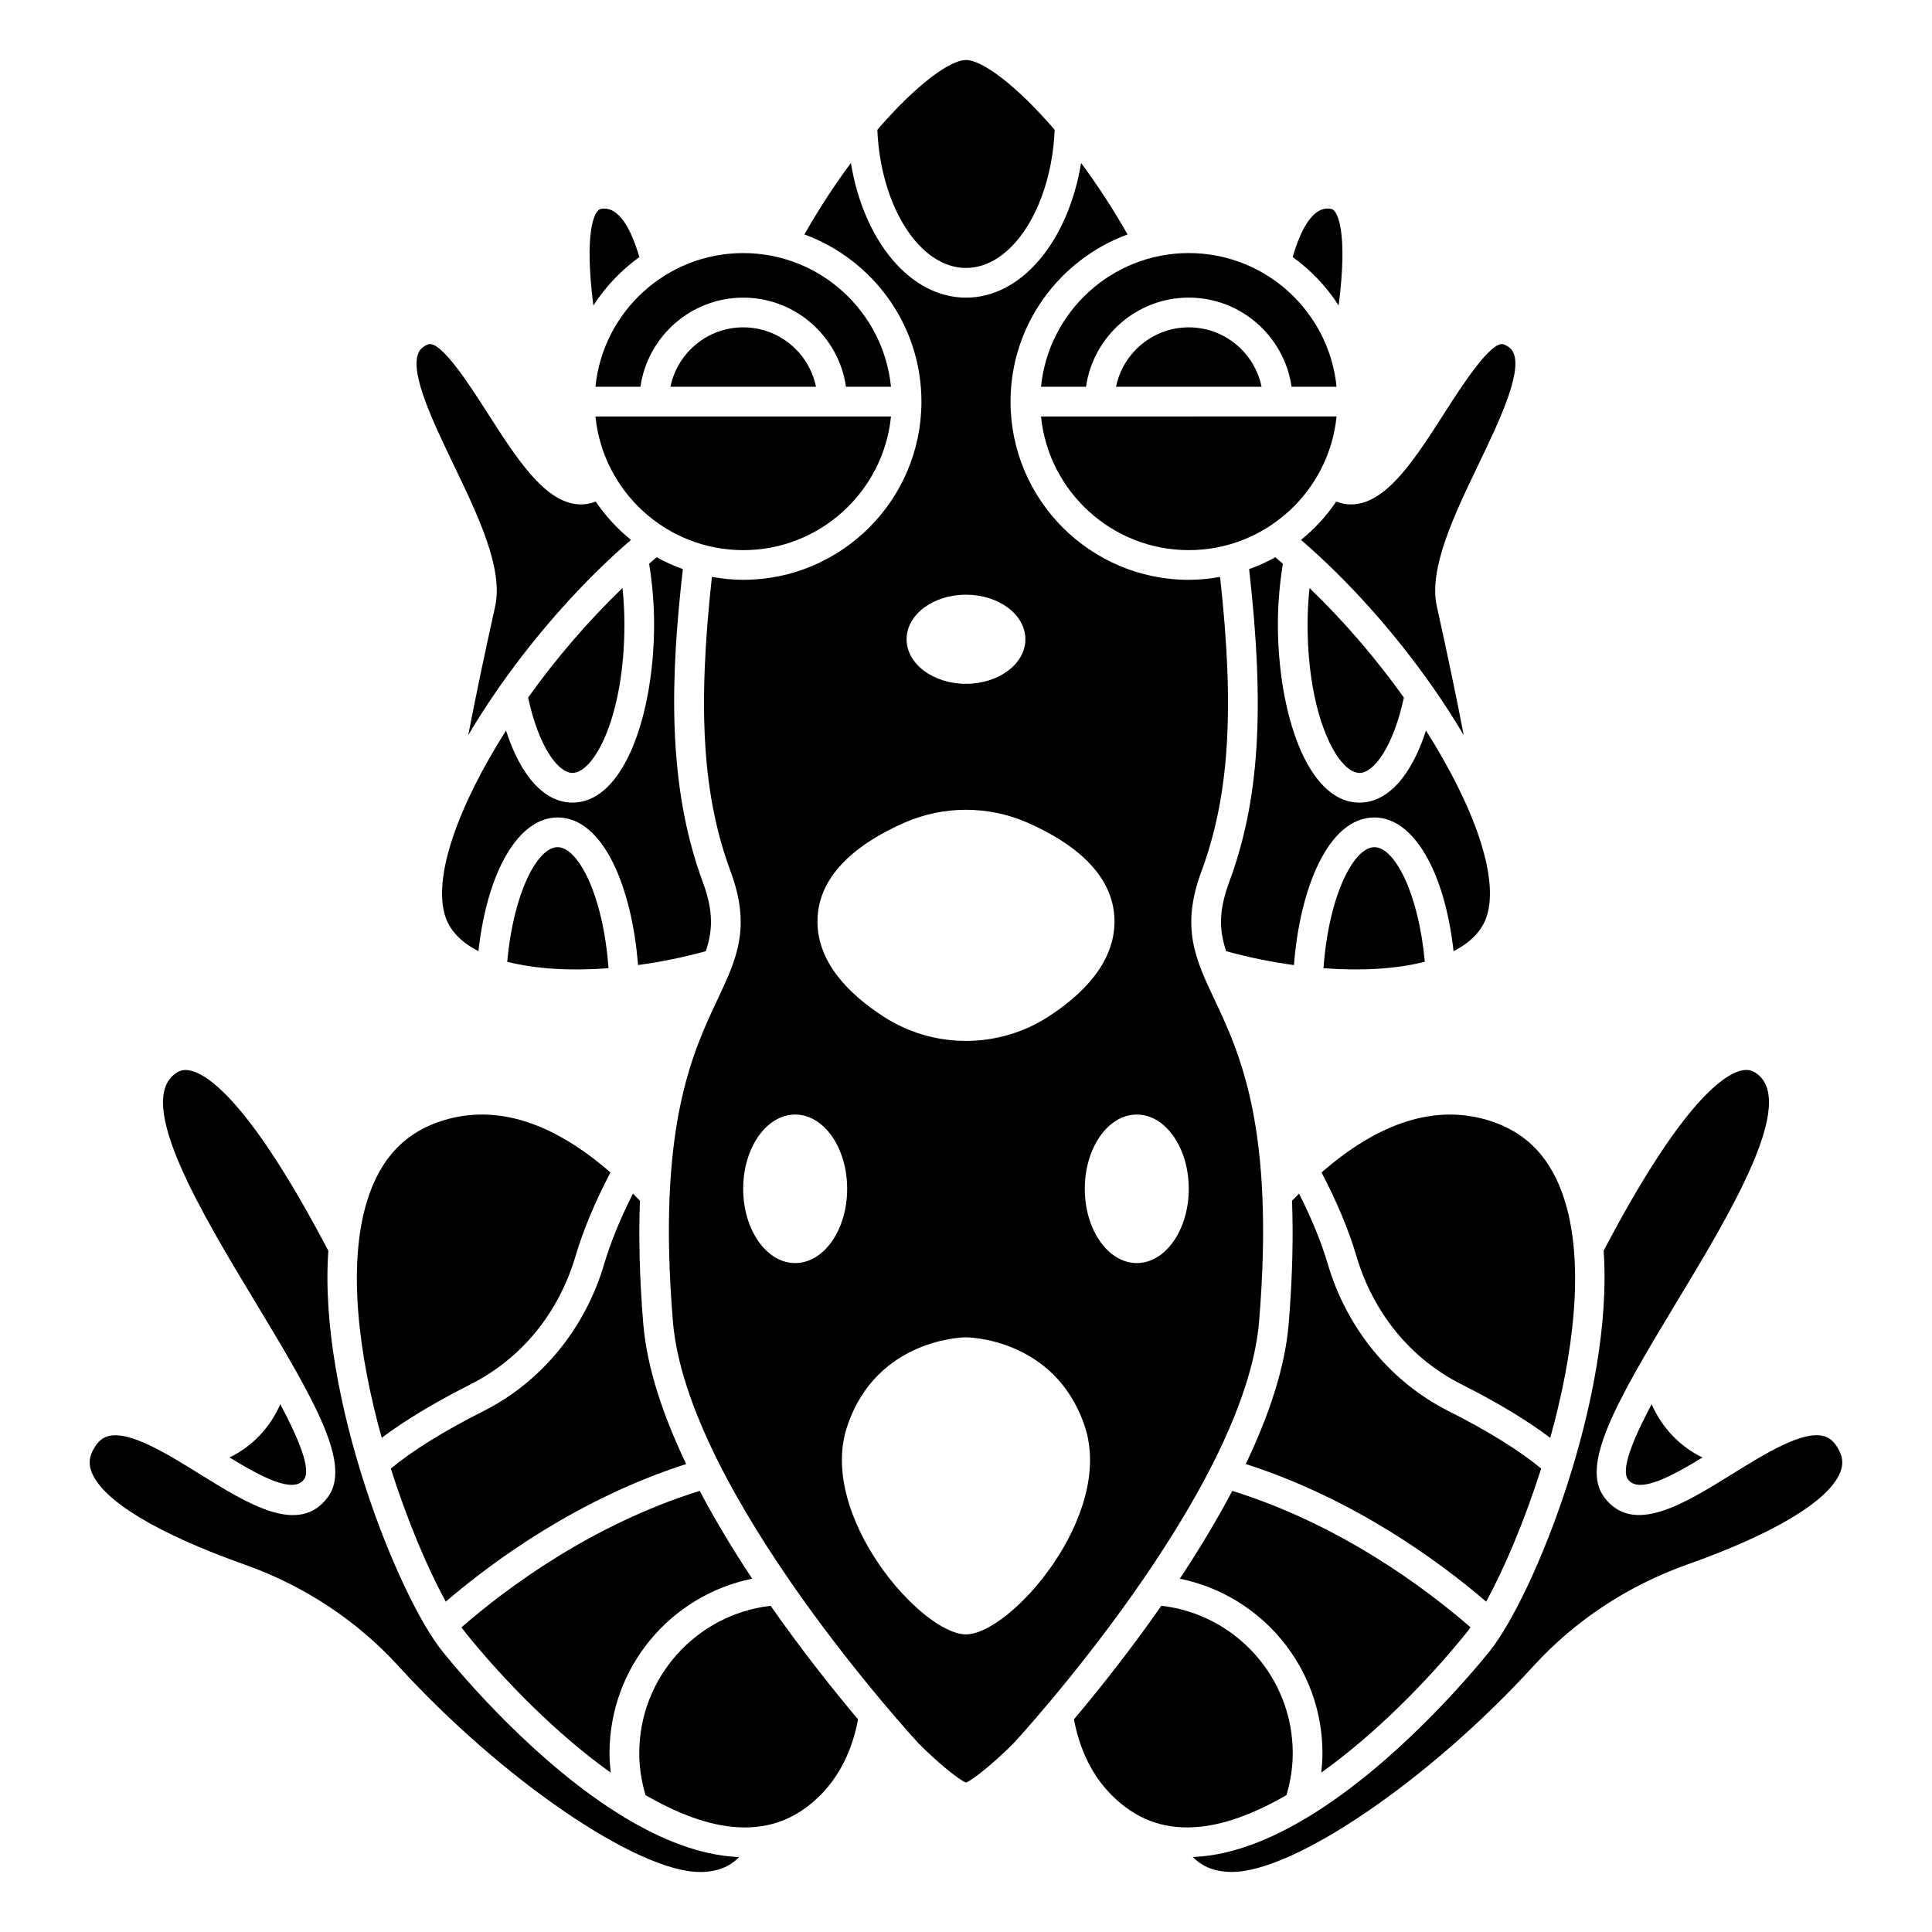
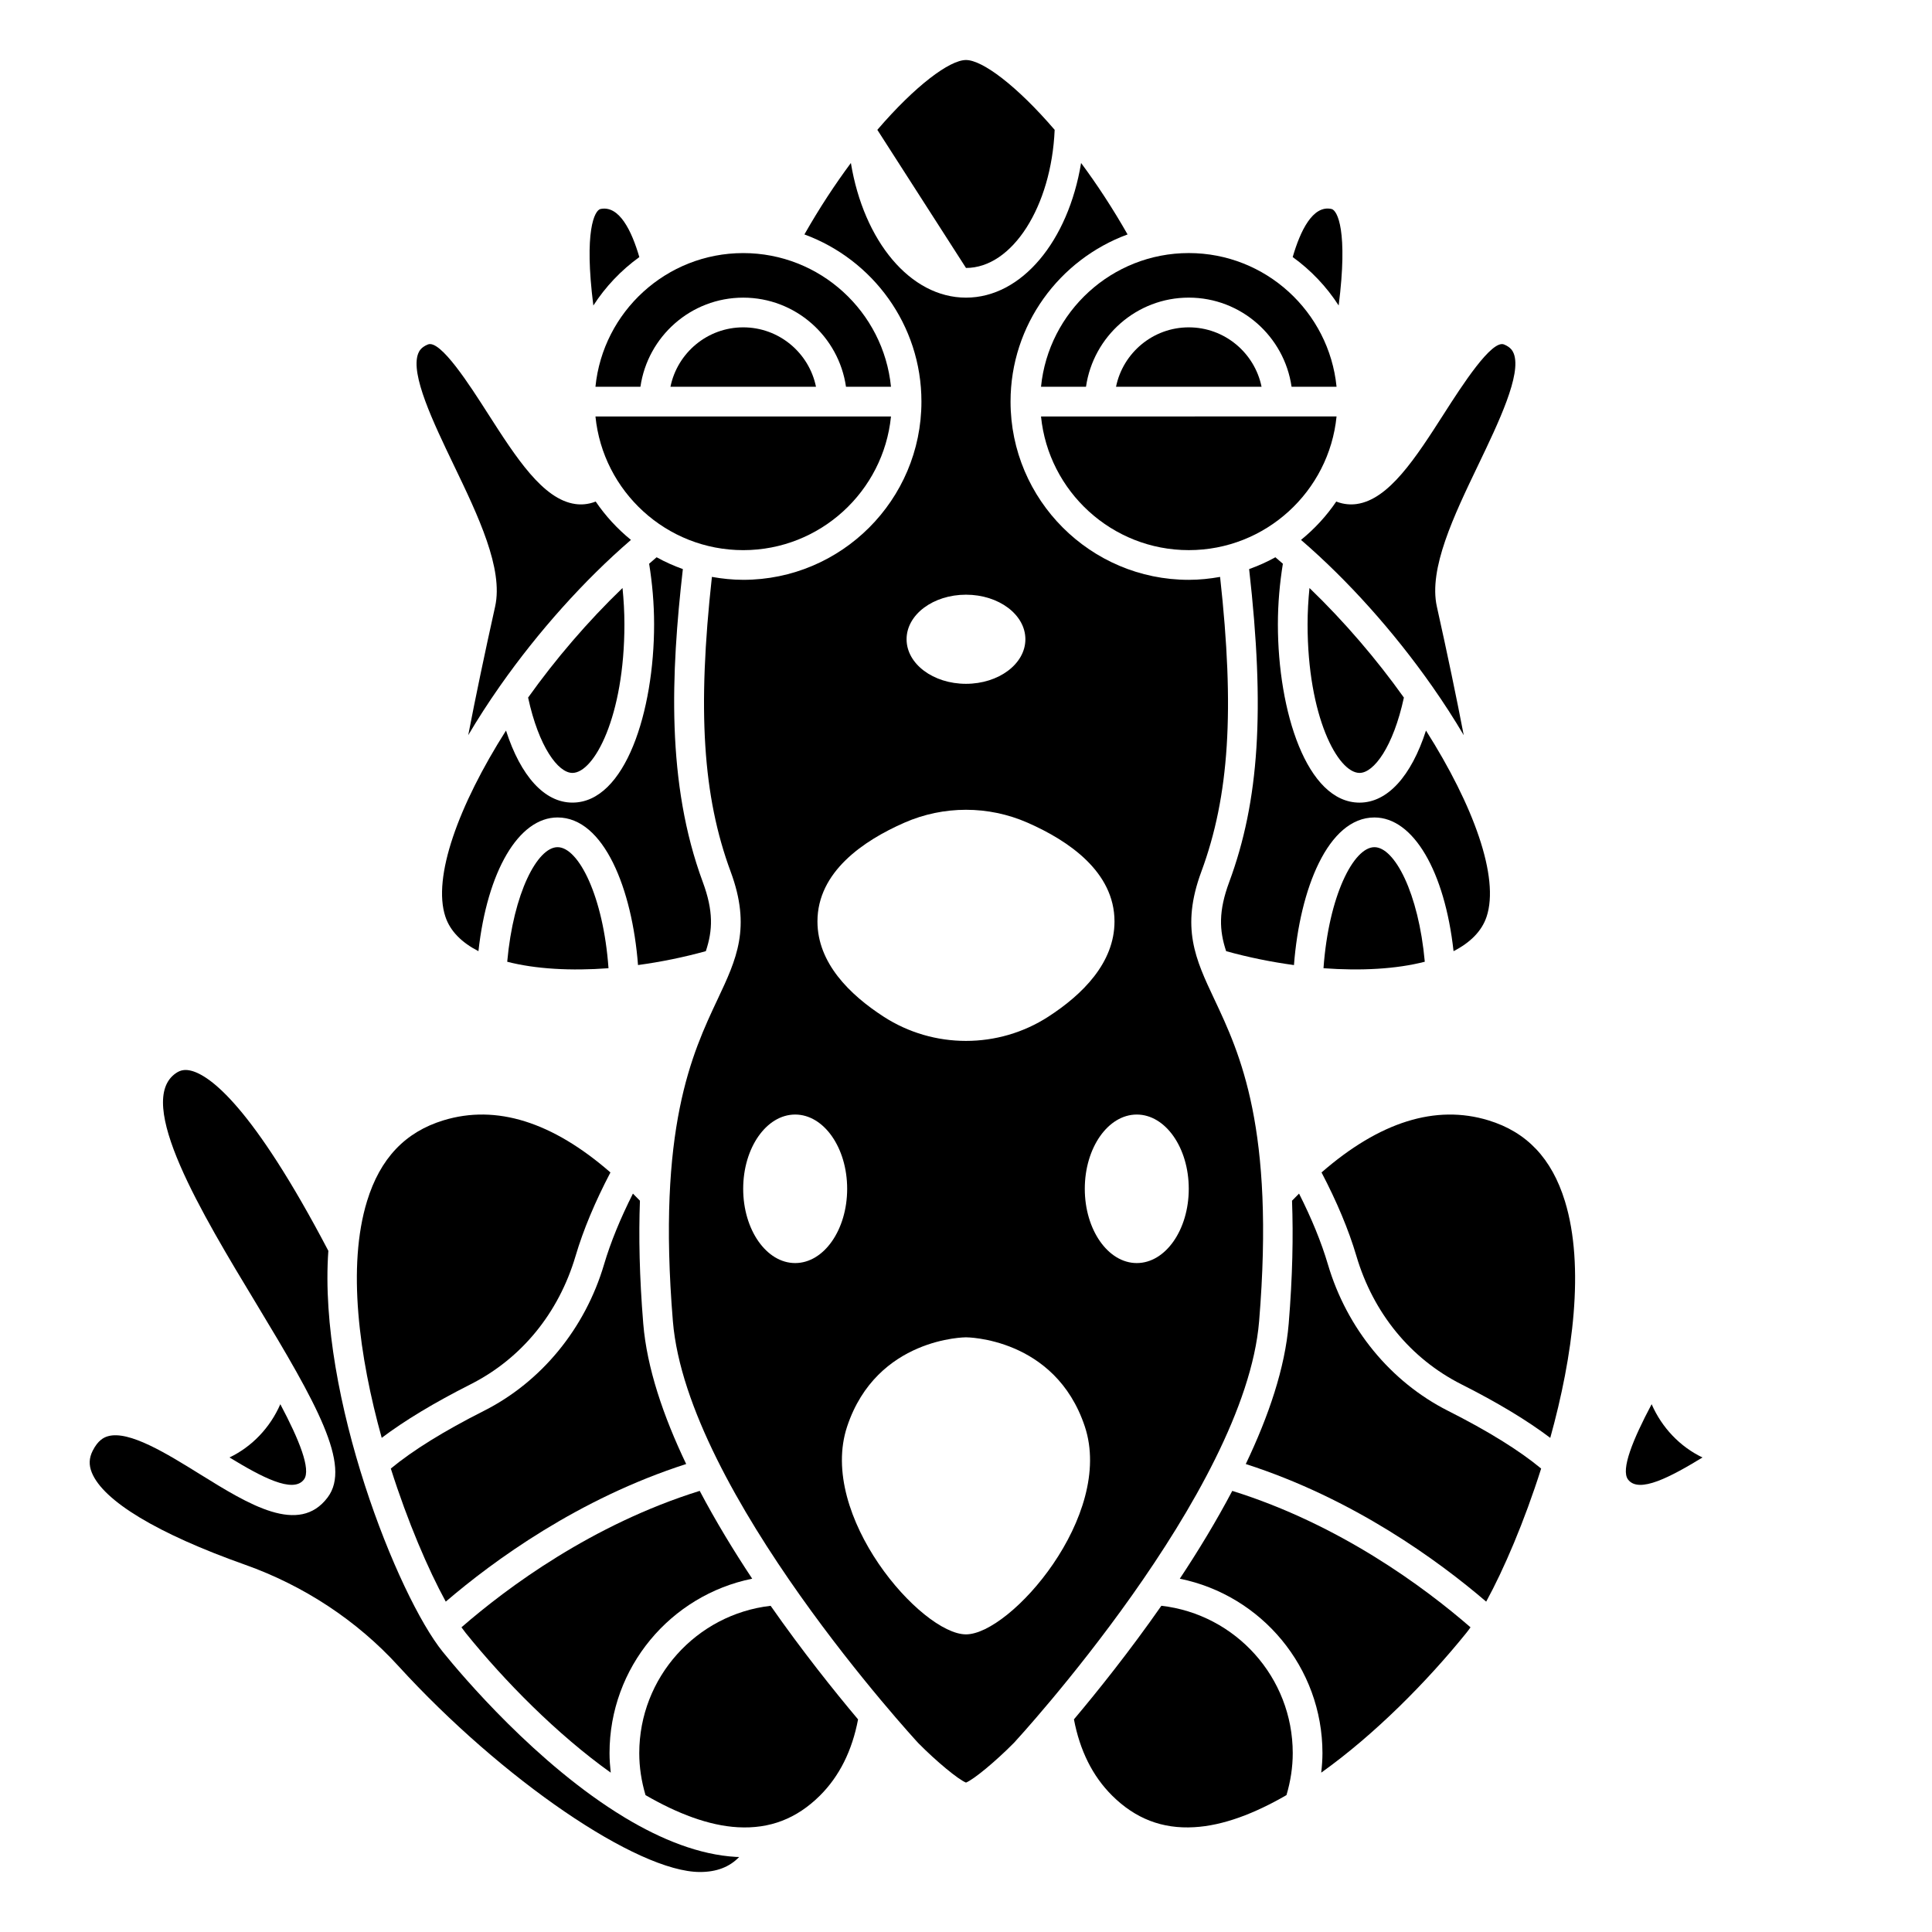
<svg xmlns="http://www.w3.org/2000/svg" fill="#000000" width="800px" height="800px" version="1.1" viewBox="144 144 512 512">
  <g>
-     <path d="m400 215.01c12.285 0 22.629-16.297 23.496-36.602-10.086-11.742-19.172-18.504-23.496-18.504s-13.41 6.762-23.496 18.504c0.867 20.305 11.211 36.602 23.496 36.602z" />
+     <path d="m400 215.01c12.285 0 22.629-16.297 23.496-36.602-10.086-11.742-19.172-18.504-23.496-18.504s-13.41 6.762-23.496 18.504z" />
    <path d="m419.88 246.49h11.922c1.922-13.328 13.387-23.617 27.238-23.617 13.852 0 25.316 10.289 27.238 23.617h11.922c-1.98-19.859-18.785-35.426-39.16-35.426-20.375 0.004-37.18 15.566-39.16 35.426z" />
    <path d="m343.34 562.37c-4.918-7.422-9.691-15.277-13.91-23.273-28.527 8.902-50.957 25.578-63.137 36.156 0.398 0.559 0.785 1.074 1.152 1.535 10.281 12.73 24.109 26.777 38.406 36.984-0.188-1.723-0.32-3.441-0.32-5.168 0-22.719 16.148-41.844 37.809-46.234z" />
    <path d="m313.59 462.2c-0.621-0.652-1.238-1.254-1.859-1.883-3.312 6.57-5.906 12.875-7.652 18.777-5.016 16.973-16.609 31.102-31.812 38.785-10.621 5.359-18.895 10.496-24.695 15.305 4.481 14.129 9.906 26.758 14.562 35.266 12.715-10.891 35.191-27.301 63.711-36.469-6.055-12.672-10.41-25.457-11.375-37.195-1.023-12.516-1.223-23.238-0.879-32.586z" />
    <path d="m291.76 368.51c-5.32 0-11.688 12.07-13.344 30.363 7.519 1.941 16.891 2.457 26.844 1.715-1.363-19.082-7.945-32.078-13.5-32.078z" />
    <path d="m295.7 348.83c5.75 0 13.777-14.977 13.777-39.359 0-3.309-0.191-6.516-0.504-9.645-9.223 8.879-17.781 18.883-25.02 29.039 2.828 13.066 7.957 19.965 11.746 19.965z" />
    <path d="m330.25 377.75c-9.719-26.246-8.438-55.258-5.285-82.934-2.41-0.871-4.742-1.902-6.953-3.137-0.664 0.559-1.324 1.145-1.984 1.715 0.82 5.113 1.316 10.477 1.316 16.074 0 22.895-7.59 47.23-21.648 47.23-7.387 0-13.695-6.988-17.598-19.094-12.586 19.816-19.539 38.906-16.059 49.34 1.297 3.891 4.406 6.894 8.754 9.125 2.332-21.117 10.617-35.434 20.965-35.434 12.316 0 19.785 19.027 21.324 39.113 6.008-0.816 12.074-2.051 17.973-3.68 1.836-5.512 2.047-10.617-0.805-18.32z" />
    <path d="m498.76 224.96c2.512-19.73-0.316-25.25-1.906-25.582-4.969-1.086-8.266 5.828-10.277 12.746 4.82 3.481 8.961 7.828 12.184 12.836z" />
    <path d="m532.55 576.79c0.371-0.457 0.754-0.973 1.152-1.535-12.184-10.578-34.609-27.254-63.137-36.156-4.219 7.996-8.988 15.855-13.906 23.273 21.656 4.394 37.805 23.523 37.805 46.238 0 1.723-0.133 3.445-0.328 5.16 14.309-10.203 28.133-24.254 38.414-36.98z" />
    <path d="m459.04 289.79c20.375 0 37.18-15.562 39.16-35.426l-78.32 0.004c1.98 19.859 18.781 35.422 39.16 35.422z" />
    <path d="m459.04 230.75c-9.5 0-17.453 6.773-19.281 15.742h38.566c-1.832-8.969-9.785-15.742-19.285-15.742z" />
    <path d="m552.42 533.18c-5.801-4.809-14.074-9.941-24.695-15.305-15.199-7.68-26.797-21.812-31.812-38.785-1.742-5.902-4.336-12.211-7.652-18.777-0.617 0.625-1.234 1.227-1.859 1.883 0.348 9.348 0.145 20.07-0.883 32.59-0.965 11.738-5.32 24.523-11.375 37.195 28.52 9.172 51 25.578 63.711 36.469 4.656-8.512 10.086-21.141 14.566-35.27z" />
    <path d="m488.78 287.08c12.457 10.723 24.637 24.387 34.594 38.559 0.09 0.113 0.172 0.227 0.246 0.352 2.981 4.258 5.762 8.559 8.285 12.84-1.941-10.094-4.316-21.477-7.121-34.07-2.234-10.043 4.488-24.051 10.988-37.598 5.387-11.23 11.496-23.953 9.395-29.453-0.289-0.742-0.836-1.699-2.562-2.414-3.269-1.398-11.191 10.938-15.906 18.297-7.508 11.715-14.594 22.77-23.164 23.977-1.434 0.199-3.332 0.168-5.414-0.652-2.598 3.832-5.754 7.246-9.34 10.164z" />
    <path d="m468.94 396.07c5.898 1.633 11.965 2.867 17.973 3.684 1.539-20.09 9.008-39.117 21.324-39.117 10.348 0 18.633 14.316 20.969 35.43 4.348-2.227 7.457-5.234 8.754-9.121 3.477-10.43-3.473-29.52-16.059-49.34-3.906 12.109-10.211 19.098-17.598 19.098-14.059 0-21.648-24.336-21.648-47.23 0-5.602 0.496-10.961 1.32-16.078-0.66-0.57-1.32-1.156-1.984-1.715-2.211 1.234-4.547 2.266-6.957 3.137 4.219 37.305 2.68 61.426-5.281 82.938-2.859 7.703-2.644 12.805-0.812 18.316z" />
    <path d="m508.24 368.51c-5.555 0-12.133 12.996-13.5 32.078 9.953 0.738 19.324 0.219 26.844-1.719-1.656-18.289-8.027-30.359-13.344-30.359z" />
    <path d="m504.3 348.83c3.785 0 8.914-6.894 11.746-19.965-7.238-10.16-15.797-20.16-25.02-29.039-0.312 3.129-0.504 6.332-0.504 9.641 0 24.387 8.023 39.363 13.777 39.363z" />
    <path d="m380.12 254.37h-78.316c1.98 19.859 18.785 35.426 39.16 35.426 20.371-0.004 37.176-15.566 39.156-35.426z" />
    <path d="m465.8 408.78c-4.988-10.582-8.922-18.949-3.441-33.762 7.418-20.043 8.875-42.832 4.977-78.133-2.699 0.48-5.465 0.777-8.301 0.777-26.043 0-47.23-21.188-47.23-47.23 0-20.34 12.949-37.668 31.012-44.305-3.977-6.992-8.152-13.328-12.316-18.934-3.406 20.652-15.711 35.684-30.504 35.684-14.797 0-27.098-15.031-30.504-35.684-4.164 5.606-8.344 11.941-12.316 18.934 18.066 6.637 31.012 23.961 31.012 44.301 0 26.043-21.188 47.23-47.23 47.23-2.832 0-5.598-0.297-8.297-0.777-3.891 35.297-2.418 58.176 4.973 78.125 5.484 14.82 1.547 23.184-3.441 33.766-6.789 14.414-16.086 34.152-11.875 85.359 3.727 45.324 64.41 111.12 65.02 111.79 4.844 4.902 10.594 9.652 12.66 10.48 2.066-0.832 7.816-5.582 12.742-10.566 0.527-0.574 61.207-66.379 64.938-111.7 4.211-51.195-5.09-70.93-11.875-85.348zm-65.805-107.18c8.695 0 15.742 5.285 15.742 11.809s-7.051 11.809-15.742 11.809c-8.695 0-15.742-5.285-15.742-11.809-0.004-6.523 7.047-11.809 15.742-11.809zm-16.336 60.426c10.402-4.566 22.262-4.566 32.664 0 10.82 4.742 23.031 13.012 23.031 26.168 0 10.957-8.473 19.375-17.555 25.246-13.215 8.547-30.395 8.547-43.605 0-9.086-5.875-17.562-14.289-17.562-25.246 0-13.156 12.211-21.426 23.027-26.168zm-28.93 116.7c-7.609 0-13.777-8.812-13.777-19.68 0-10.867 6.168-19.68 13.777-19.68s13.777 8.812 13.777 19.68c0 10.867-6.168 19.68-13.777 19.68zm45.266 98.398c-11.809 0-39.359-31.488-31.488-55.105 7.871-23.617 31.488-23.617 31.488-23.617s23.617 0 31.488 23.617c7.871 23.621-19.684 55.105-31.488 55.105zm45.262-98.398c-7.609 0-13.777-8.812-13.777-19.68 0-10.867 6.168-19.68 13.777-19.68s13.777 8.812 13.777 19.68c0 10.867-6.168 19.68-13.777 19.68z" />
    <path d="m484.93 619.72c1.082-3.648 1.66-7.379 1.66-11.117 0-20.074-15.125-36.785-34.812-39.059-8.461 12.117-16.887 22.637-23.172 30.105 1.559 8.215 4.918 15.047 10.141 20.223 6.148 6.094 13.254 8.848 21.711 8.355 7.684-0.418 16.047-3.629 24.473-8.508z" />
    <path d="m313.41 608.61c0 3.734 0.578 7.461 1.66 11.117 8.422 4.879 16.785 8.09 24.473 8.512 8.465 0.469 15.562-2.262 21.711-8.352 5.223-5.18 8.586-12.012 10.141-20.23-6.293-7.481-14.711-18-23.168-30.102-19.688 2.269-34.816 18.984-34.816 39.055z" />
    <path d="m494.22 454.71c4.043 7.731 7.184 15.176 9.242 22.152 4.469 15.113 14.344 27.184 27.809 33.988 9.664 4.875 17.543 9.641 23.562 14.203 6.012-21.633 9.203-45.422 3.887-62.738-3.477-11.312-10.105-18.316-20.273-21.414-13.984-4.273-28.828 0.402-44.227 13.809z" />
-     <path d="m631.44 528.48c-1.43-2.856-2.996-3.578-4.055-3.879-5.606-1.602-15.629 4.633-24.473 10.121-12.863 7.965-26.152 16.207-33.754 6.09-6.387-8.5 3.004-25.004 18.852-51.23 14.48-23.957 32.508-53.777 21.27-61.258-1.191-0.797-2.422-0.969-3.981-0.574-4.898 1.258-16.117 9.191-36.324 47.719 2.754 38.574-18.43 91.543-30.309 106.25-4.996 6.184-24.922 29.832-48.09 43.84-0.098 0.07-0.199 0.121-0.309 0.184-9.523 5.719-19.59 9.801-29.383 10.344-0.266 0.016-0.523 0.012-0.789 0.02 2.555 2.656 5.988 3.977 10.383 3.977 16.594 0 52.477-24.512 79.98-54.645 10.938-11.984 24.98-21.25 40.621-26.801 23.129-8.207 37.547-16.887 40.586-24.434 0.809-1.984 0.73-3.809-0.227-5.727z" />
    <path d="m581.7 516.13c-4.953 9.332-8.227 17.336-6.254 19.957 2.871 3.824 11.363-0.738 19.727-5.84-5.949-2.852-10.758-7.894-13.473-14.117z" />
    <path d="m218.29 516.13c-2.711 6.223-7.523 11.262-13.469 14.113 8.363 5.098 16.852 9.664 19.727 5.84 1.969-2.617-1.309-10.621-6.258-19.953z" />
    <path d="m313.43 212.13c-2.012-6.902-5.301-13.773-10.281-12.746-1.59 0.332-4.418 5.848-1.906 25.582 3.227-5.008 7.367-9.355 12.188-12.836z" />
    <path d="m340.96 230.75c-9.5 0-17.453 6.773-19.281 15.742h38.566c-1.832-8.969-9.781-15.742-19.285-15.742z" />
    <path d="m340.96 211.07c-20.375 0-37.18 15.562-39.16 35.426h11.922c1.922-13.328 13.387-23.617 27.238-23.617 13.852 0 25.316 10.289 27.238 23.617h11.922c-1.98-19.863-18.781-35.426-39.16-35.426z" />
    <path d="m268.72 510.85c13.465-6.805 23.344-18.875 27.809-33.988 2.059-6.977 5.199-14.426 9.242-22.152-15.398-13.41-30.246-18.078-44.227-13.816-10.168 3.098-16.801 10.105-20.273 21.414-5.316 17.324-2.125 41.113 3.887 62.738 6.023-4.555 13.902-9.312 23.562-14.195z" />
    <path d="m275.21 304.76c-2.797 12.578-5.176 23.953-7.121 34.062 2.523-4.277 5.301-8.578 8.281-12.832 0.074-0.125 0.156-0.234 0.246-0.352 9.957-14.168 22.141-27.836 34.594-38.559-3.586-2.914-6.738-6.332-9.344-10.164-2.086 0.824-3.988 0.859-5.414 0.652-8.57-1.207-15.656-12.266-23.164-23.977-4.711-7.356-12.582-19.707-15.91-18.297-1.723 0.715-2.273 1.668-2.562 2.414-2.102 5.5 4.008 18.227 9.395 29.453 6.512 13.543 13.238 27.551 11 37.598z" />
    <path d="m309.72 625.76c-0.102-0.062-0.211-0.113-0.309-0.188-23.168-14.008-43.09-37.656-48.086-43.84-11.879-14.707-33.062-67.68-30.309-106.25-20.207-38.531-31.426-46.461-36.324-47.719-1.566-0.402-2.785-0.223-3.981 0.574-11.234 7.477 6.789 37.301 21.27 61.258 15.852 26.227 25.242 42.727 18.852 51.23-7.602 10.129-20.895 1.883-33.754-6.09-8.848-5.492-18.879-11.719-24.473-10.121-1.059 0.301-2.625 1.027-4.055 3.871-0.961 1.922-1.035 3.742-0.23 5.738 3.039 7.551 17.453 16.227 40.586 24.434 15.637 5.547 29.684 14.816 40.621 26.801 27.504 30.129 63.383 54.641 79.977 54.641 4.398 0 7.828-1.32 10.383-3.977-0.266-0.008-0.523-0.008-0.789-0.02-9.789-0.543-19.852-4.625-29.379-10.34z" />
  </g>
</svg>